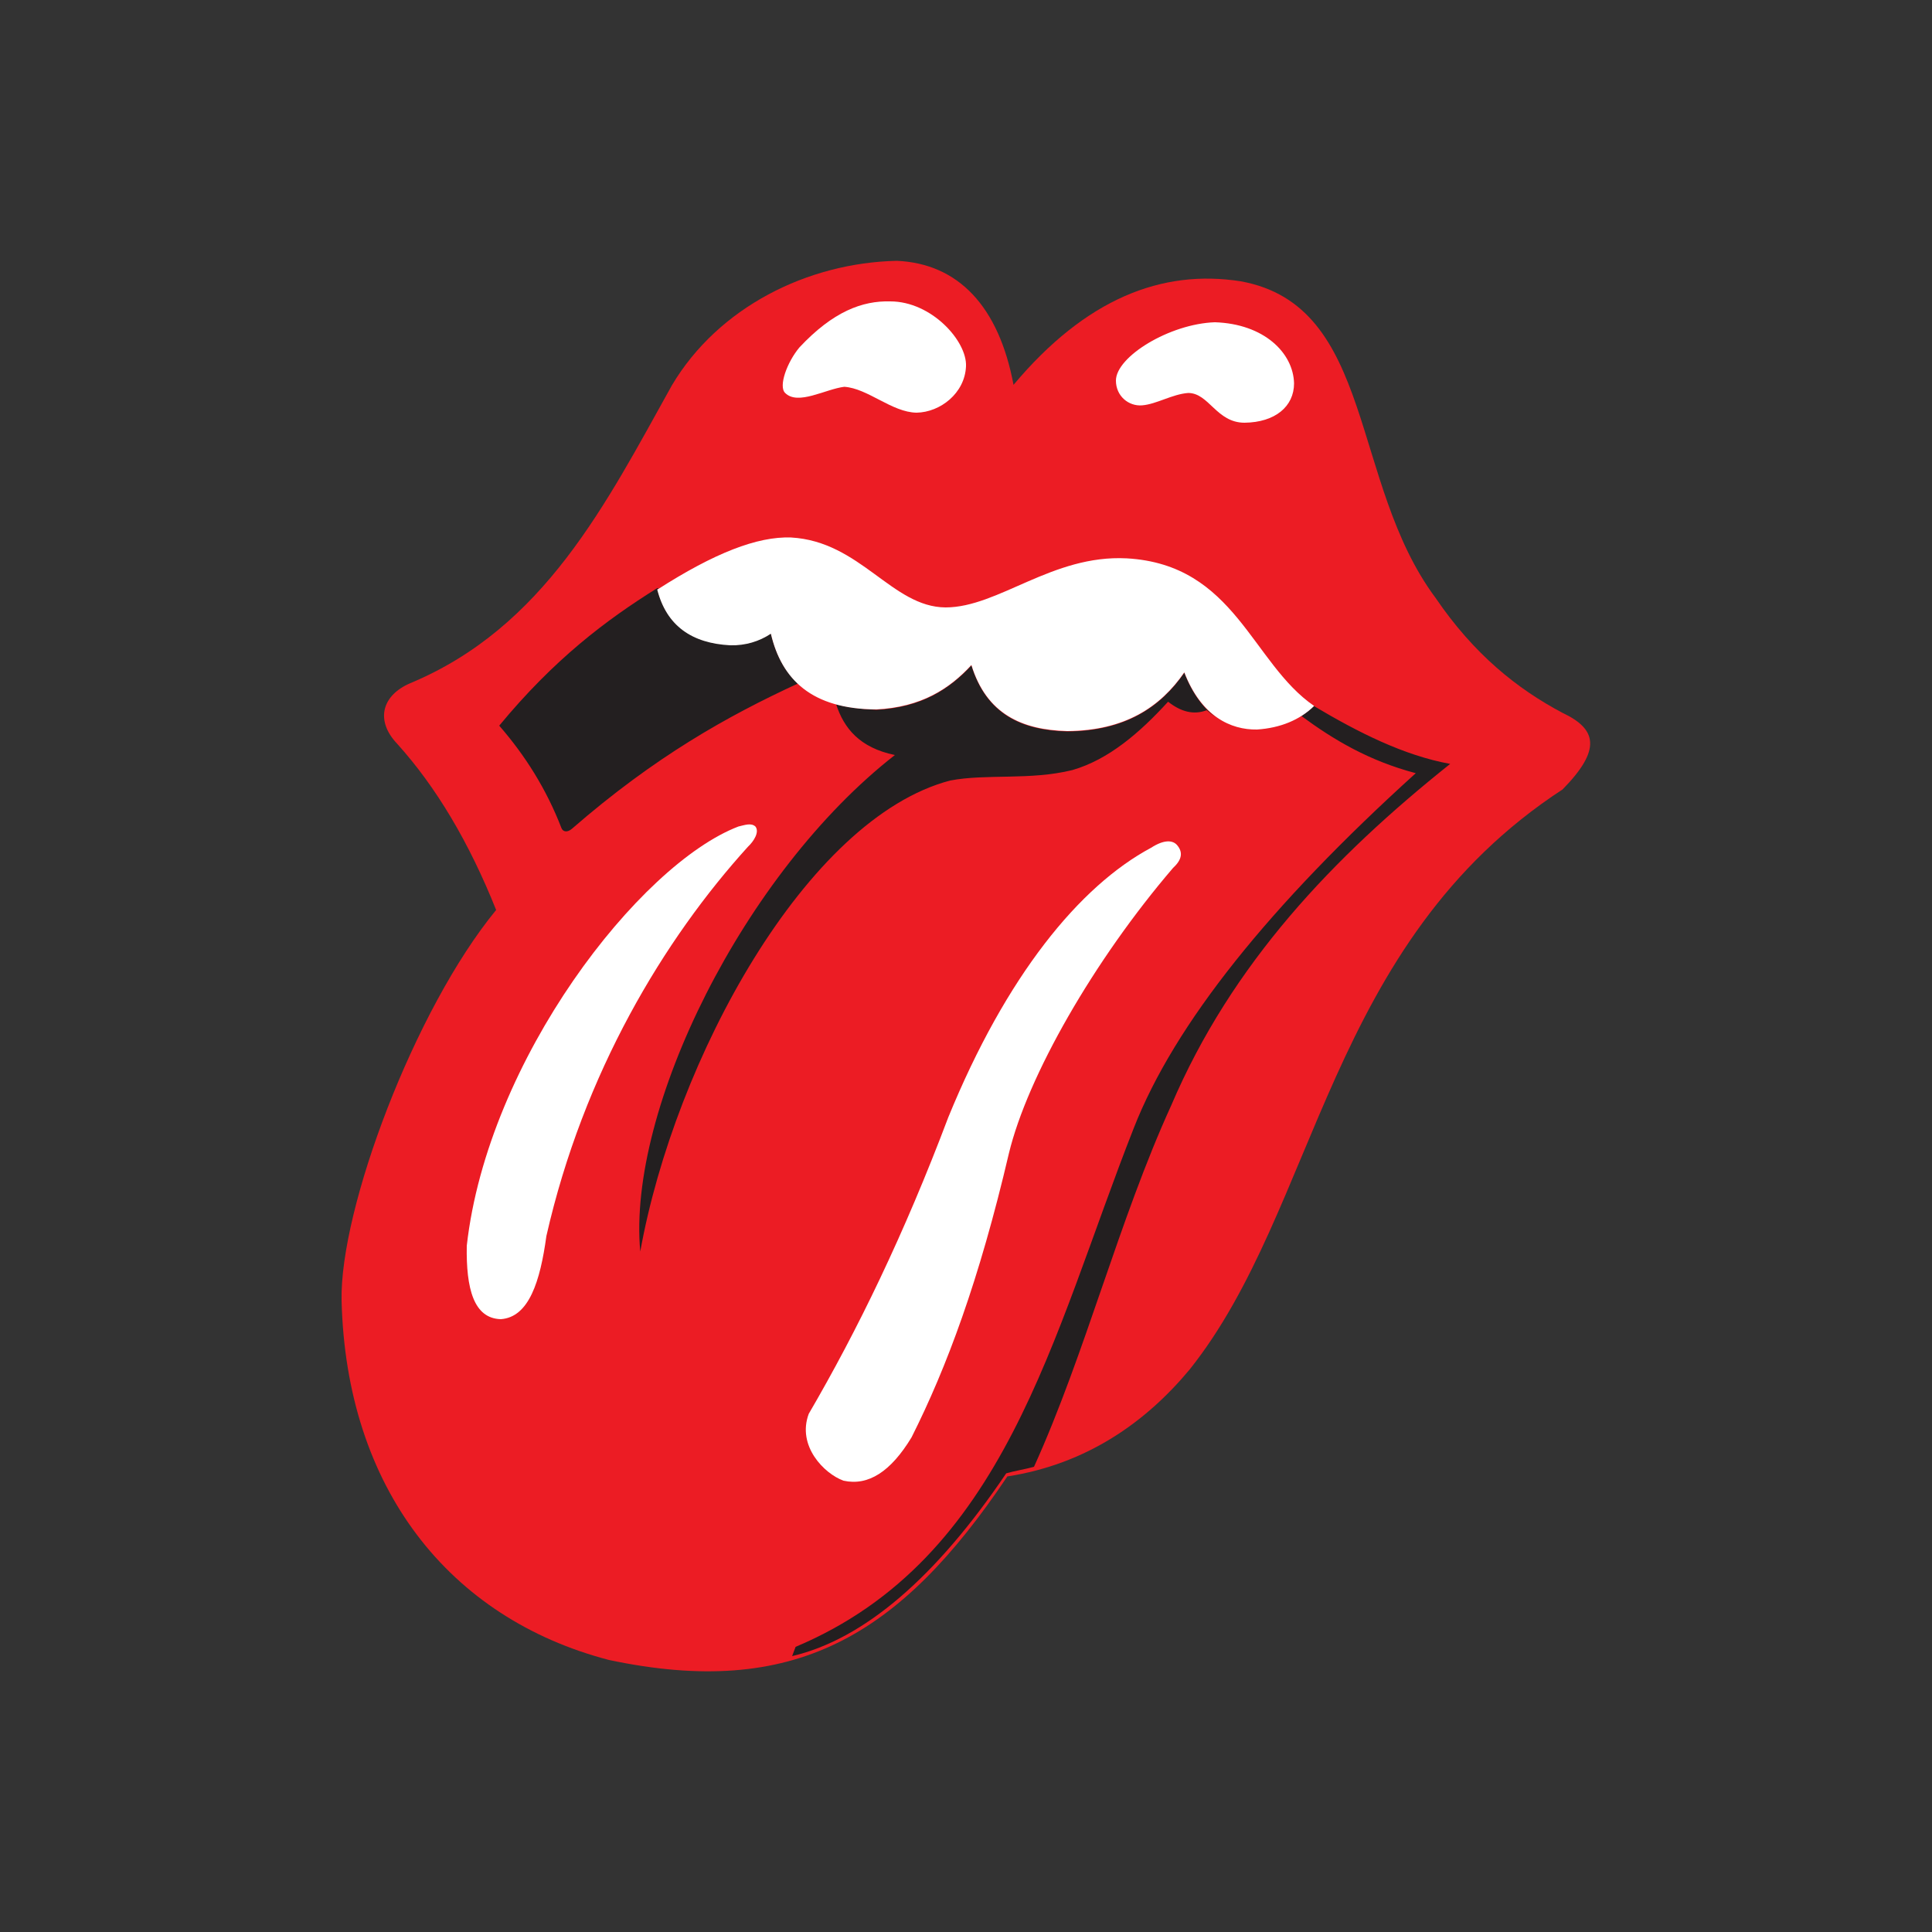
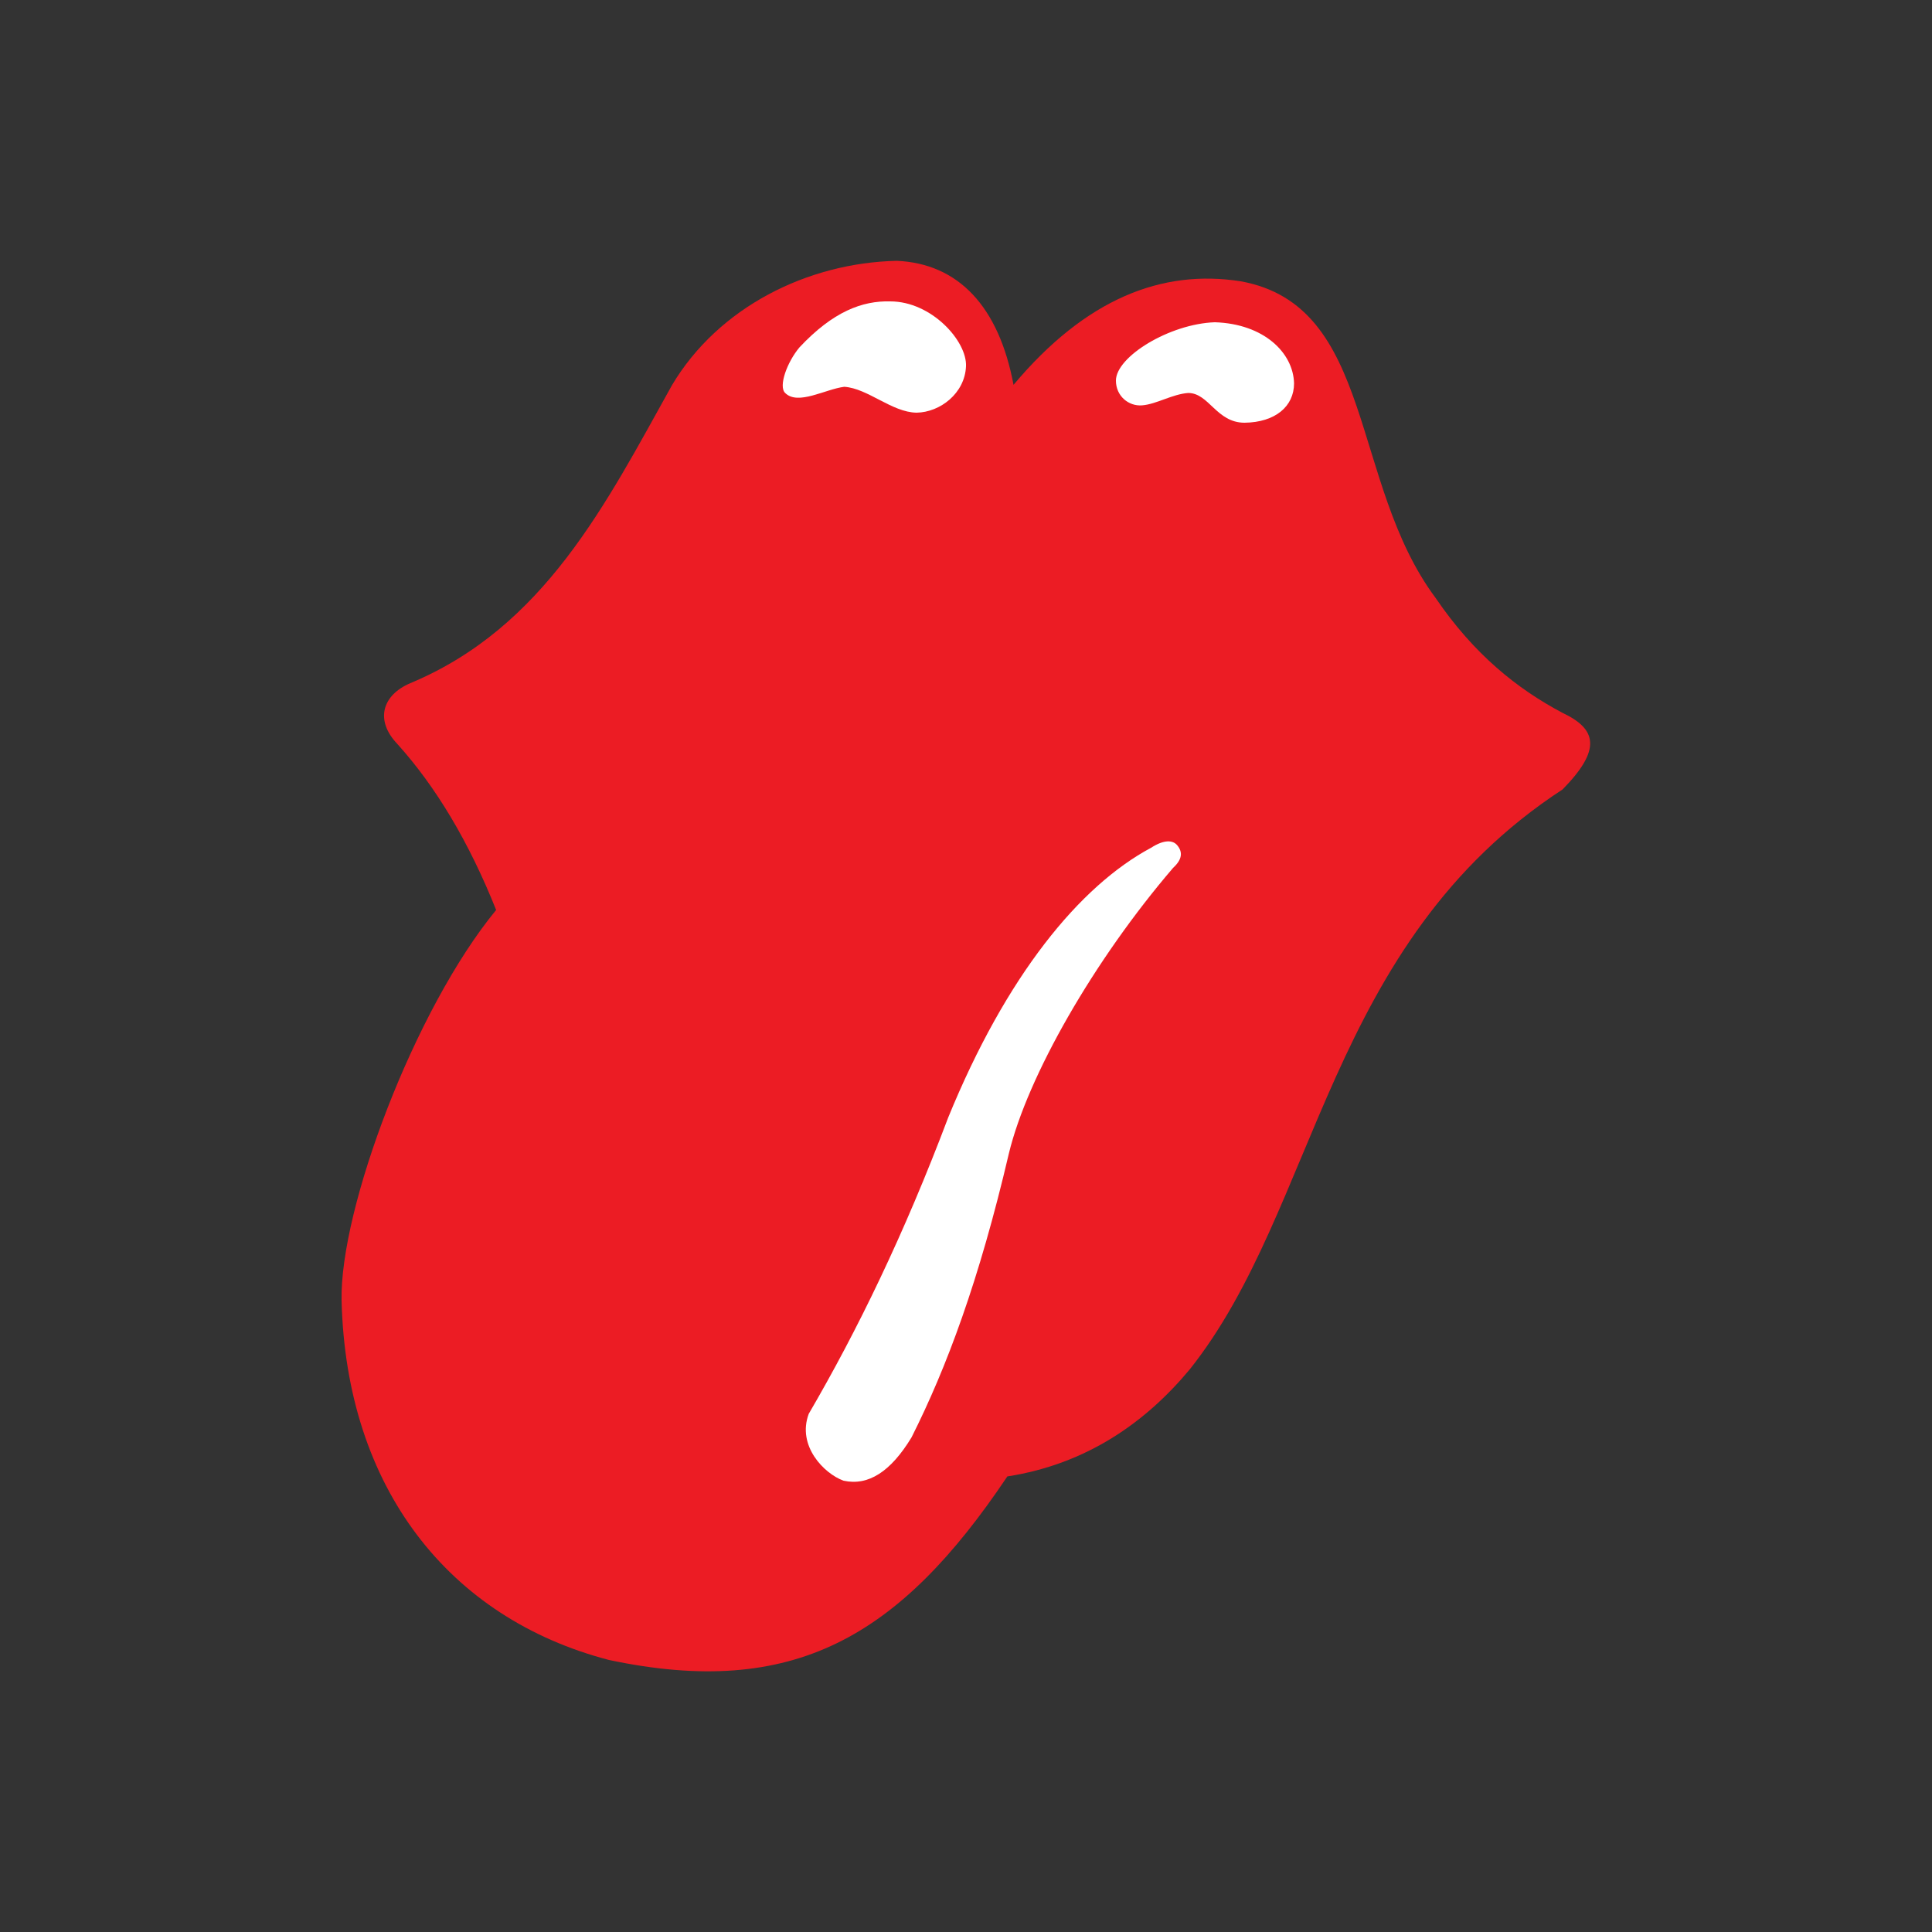
<svg xmlns="http://www.w3.org/2000/svg" version="1.1" id="Layer_1" x="0px" y="0px" viewBox="0 0 500 500" style="enable-background:new 0 0 500 500;" xml:space="preserve">
  <rect x="0" y="0" width="500" height="500" fill="#333333" stroke="none" />
  <style type="text/css">
	.st0{fill-rule:evenodd;clip-rule:evenodd;fill:#EC1C24;}
	.st1{fill-rule:evenodd;clip-rule:evenodd;fill:#231F20;}
	.st2{fill-rule:evenodd;clip-rule:evenodd;fill:#FFFFFF;}
</style>
  <g id="XMLID_1_">
    <path id="XMLID_14_" class="st0" d="M262.3,99.6c18.7-22.3,38.4-30,58.8-26.8c34.8,6.3,28.2,52.1,50.4,81.9   c10,14.7,21.2,23.6,32.9,29.8c8.9,4.2,10.1,9.5,0,19.8c-61,39.8-63.2,108.3-96.5,150.1c-11.3,13.6-26.6,24.5-47.2,27.7   c-27.9,41.6-55.3,57.6-103.1,47.5c-41.4-10.8-68-44.5-69.2-93c-0.5-23.7,18.8-75.3,40-101.1c-7-17.5-15.5-31.8-25.6-43   c-5.8-6.1-3.9-12.6,3.4-15.7c34.7-14.5,50.6-46.4,67.7-77.1C185.9,79.5,209,68,232.1,67.5C248,68.2,258.5,79.3,262.3,99.6z" />
-     <path id="XMLID_18_" class="st1" d="M129.2,187.8c6.7,7.7,12.2,16.4,16.1,26.5c0.4,1,1.5,1.2,2.7,0.2   c21.5-18.7,40.3-29.2,58.5-37.6c1.1,1,2.3,2,3.9,2.9c-5.9-3.4-9.3-8.9-10.9-15.9c-3,2-6.6,3.1-10.5,3c-9.9-0.5-16.4-5-18.9-14.4   l0.4-0.3c-0.1,0-0.3,0-0.4,0C156.8,160.5,143.4,170.6,129.2,187.8z M216.4,182.3c2,6.1,6,11.2,15.2,13.1   c-39.1,30.5-69.3,91.7-65.9,128.5c8.9-49.6,42.9-112.1,80.2-121.9c9.4-1.8,20.6,0,31.6-2.7c9.4-2.7,17.5-9.7,24.8-17.7   c3.3,2.6,6.6,3.5,10,2.2c0.7,0.6,1.4,1.2,2.2,1.7c-3.1-2.3-5.9-6-8-11.4c-6.2,9-15.4,15.1-30.3,15.2c-11.7-0.3-20.9-4.4-24.8-17.1   c-5.7,6.2-13,10.9-24.6,11.5C222.8,183.5,219.4,183.1,216.4,182.3z M336.8,185.3L336.8,185.3c8.4,6.2,17.5,11.6,29.6,14.8   c-37.8,34.2-62.5,65-73,91.9c-21.2,53.8-33.1,111.3-87.5,134.2c-0.3,0.8-0.6,1.6-0.9,2.4c18.7-4.4,37.3-20.5,55.4-47.3   c2.4-0.7,4.7-1,7.2-1.7c13.4-29.6,21.9-63.7,35.5-93.5c15.7-36.8,42-64.3,72.2-88.4c-12-2.2-23.7-8.1-35.3-15   C339.1,183.7,338,184.5,336.8,185.3z" />
-     <path id="XMLID_19_" class="st2" d="M170.1,152.6c14.8-9.5,25.9-13.8,34.6-13.5c18,1,26.1,18,40,18.1c13.7,0,27.6-13.7,46.9-12.7   c28.1,1.6,32.3,27.1,48.5,38.2c-3.7,3.6-8.7,5.7-14.8,6.1c-6.8,0.1-14.4-3.4-18.8-14.8c-6.2,9-15.4,15.1-30.3,15.2   c-11.7-0.3-20.9-4.4-24.8-17.1c-5.7,6.2-13,10.9-24.6,11.5c-16.7-0.1-24.5-7.7-27.3-19.6c-3,2-6.6,3.1-10.5,3   C179.1,166.5,172.5,162,170.1,152.6z" />
    <path id="XMLID_20_" class="st2" d="M230.4,78c-7.2-0.2-14.8,2.6-23.5,11.9c-3.2,3.8-5.5,10.1-3.7,11.8c3.3,3.3,10.4-1,15.3-1.6   c6.1,0.4,12.3,6.6,18.7,6.7c6.1-0.1,12.5-5,12.8-12C250.3,88.3,241.1,78,230.4,78z" />
    <path id="XMLID_21_" class="st2" d="M288.8,98.5c0-6.2,13.9-14.7,25.6-15.1c12.7,0.4,20.3,7.9,20.5,15.8c0,6-4.9,10.1-12.8,10.2   c-7.3,0-9.2-7.7-14.6-7.7c-4.1,0.3-8.2,2.9-11.9,3.2C292.1,105.2,288.8,102.5,288.8,98.5z" />
-     <path id="XMLID_22_" class="st2" d="M129.6,341.4c-7-0.2-9-7.9-8.8-19c5.4-48.2,44.7-98.7,70.3-108.5c1.7-0.4,3.3-1,4.4,0   c1.1,1.4-0.4,3.8-1.9,5.2c-21.7,23.9-42.6,58.5-52.2,100.8C139.8,331.6,136.9,340.9,129.6,341.4z" />
    <path id="XMLID_23_" class="st2" d="M218.3,383.2c-5-1.8-12.1-9-9-17.3c12.6-21.6,24.7-46.5,36.1-76.7c15-36.7,34-59.9,52.5-69.8   c3.4-2.2,5.7-2,6.8-0.6c1.4,1.7,1.3,3.6-1.1,5.8c-20.5,23.9-37.7,54-42.5,73.9c-7.7,32.9-16.1,55.4-25.2,73.5   C230.5,380.9,224.7,384.6,218.3,383.2z" />
  </g>
</svg>